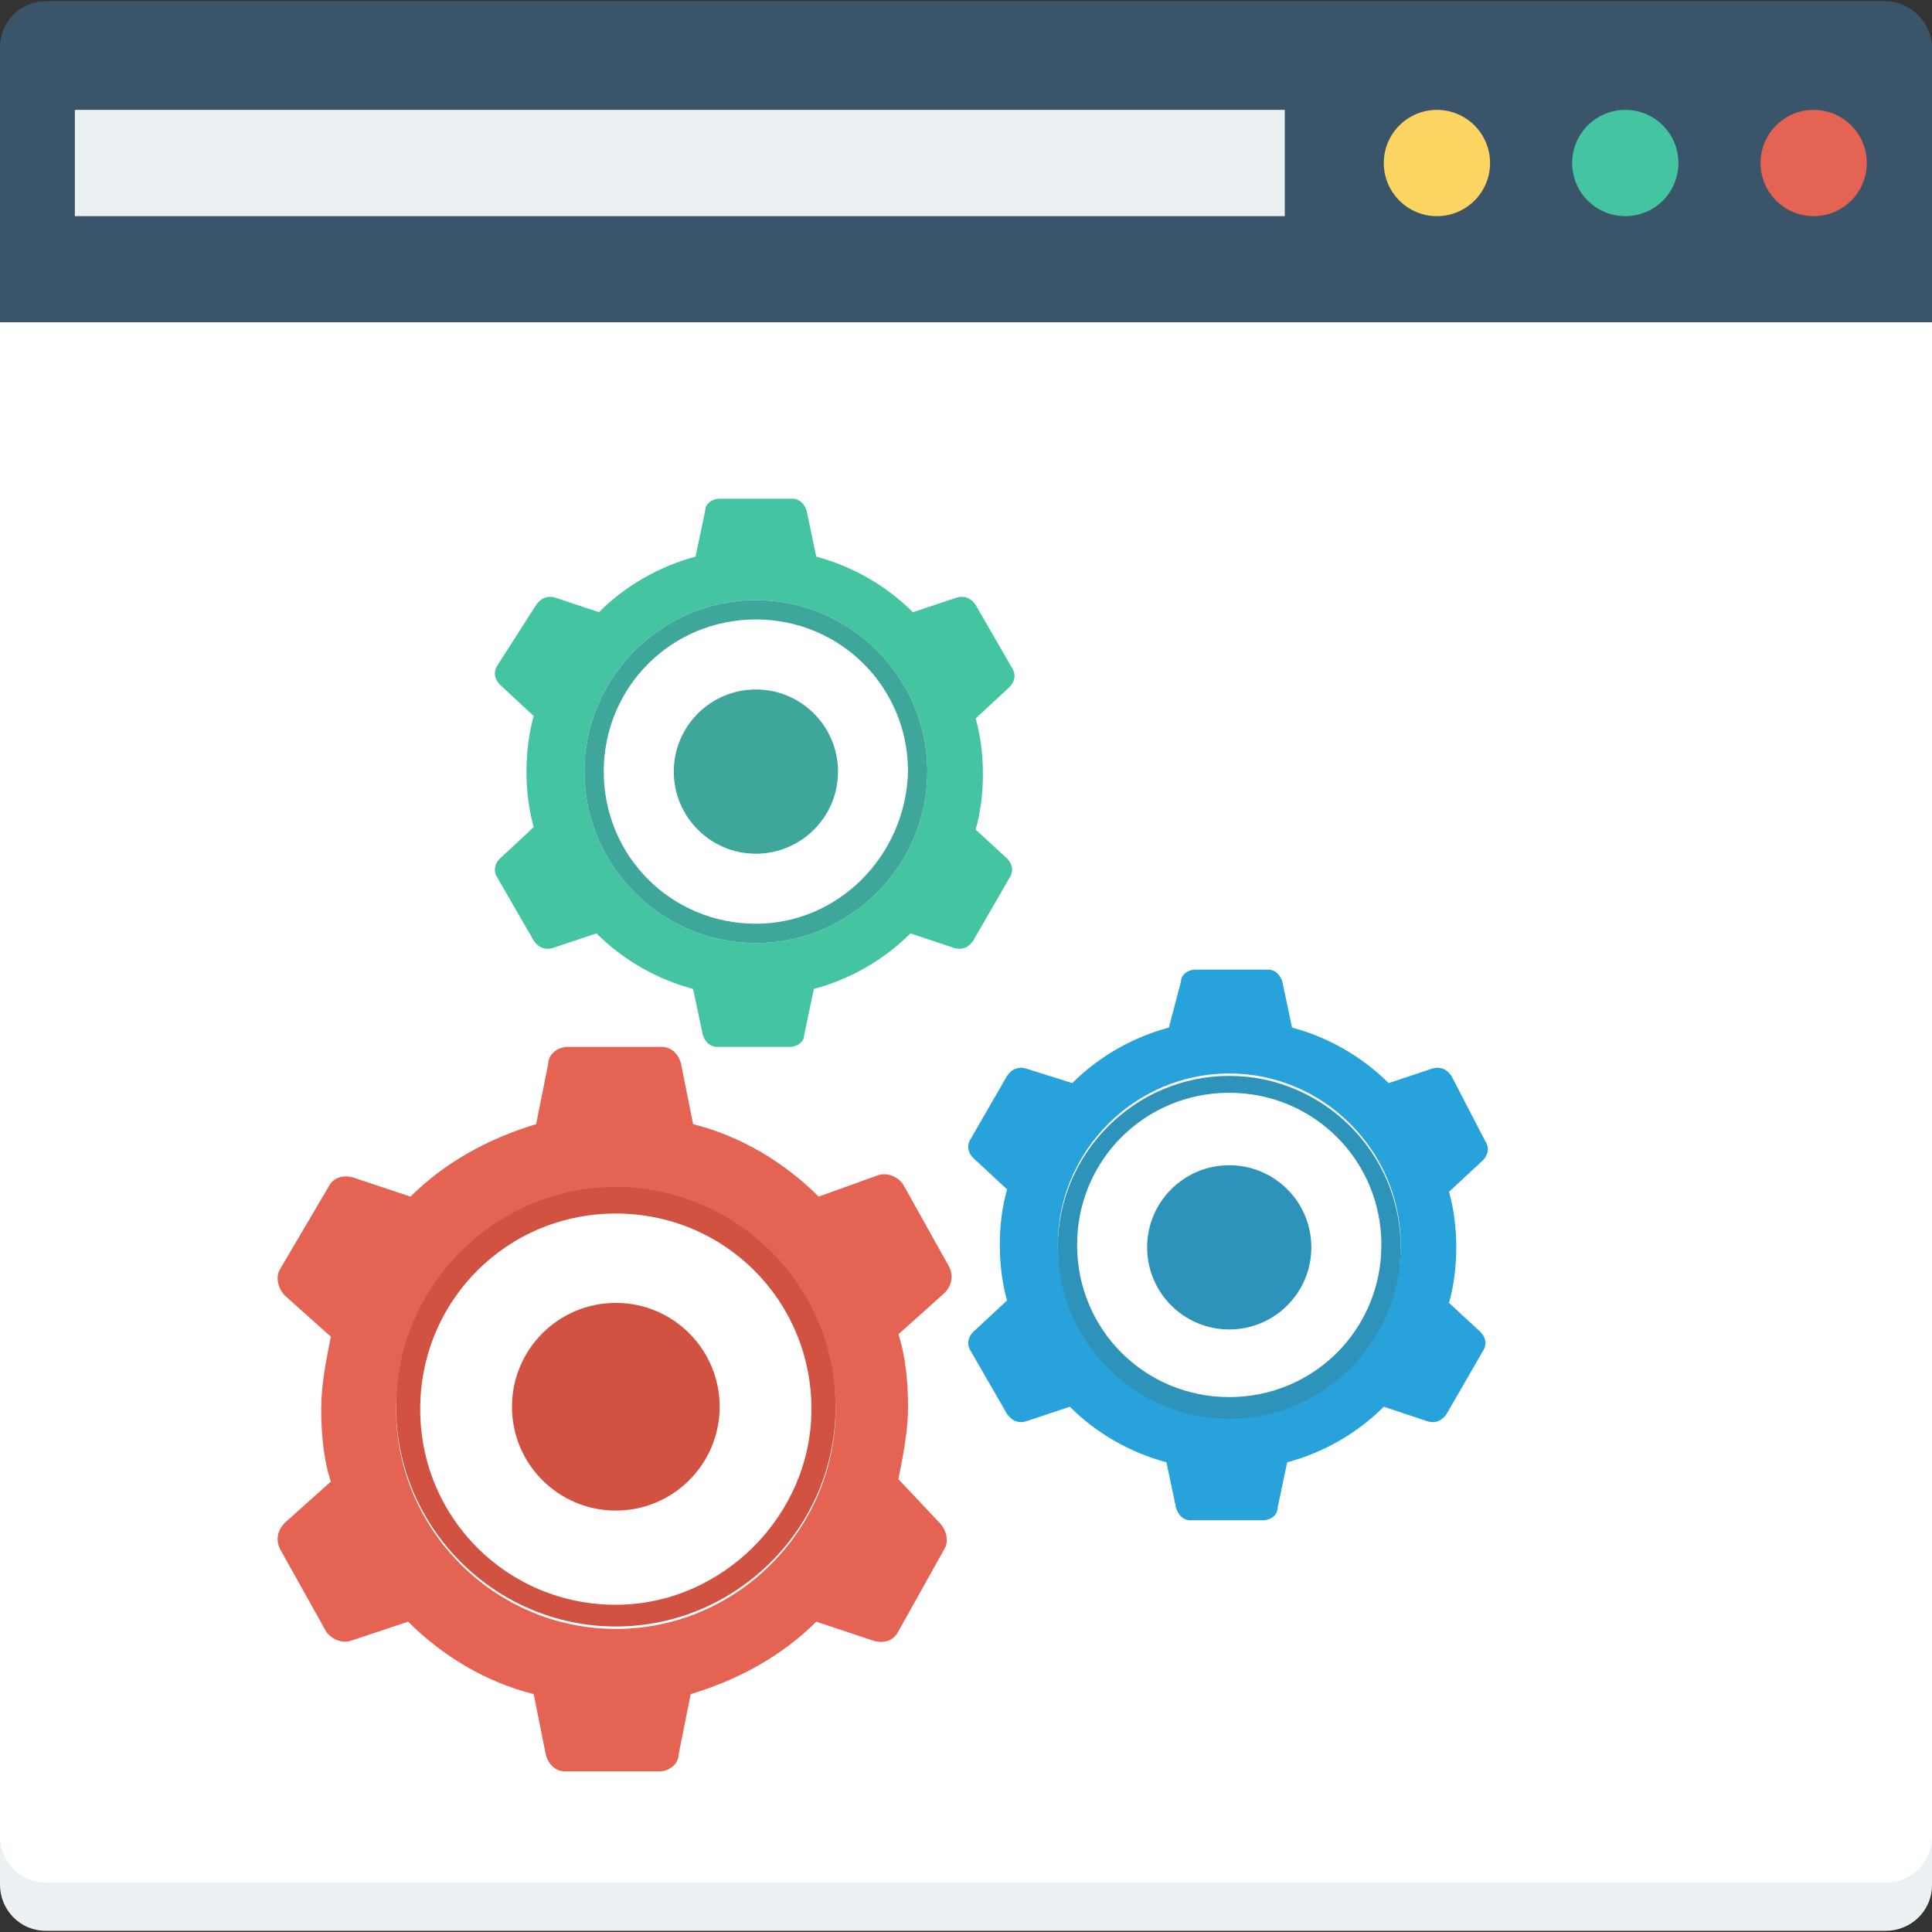
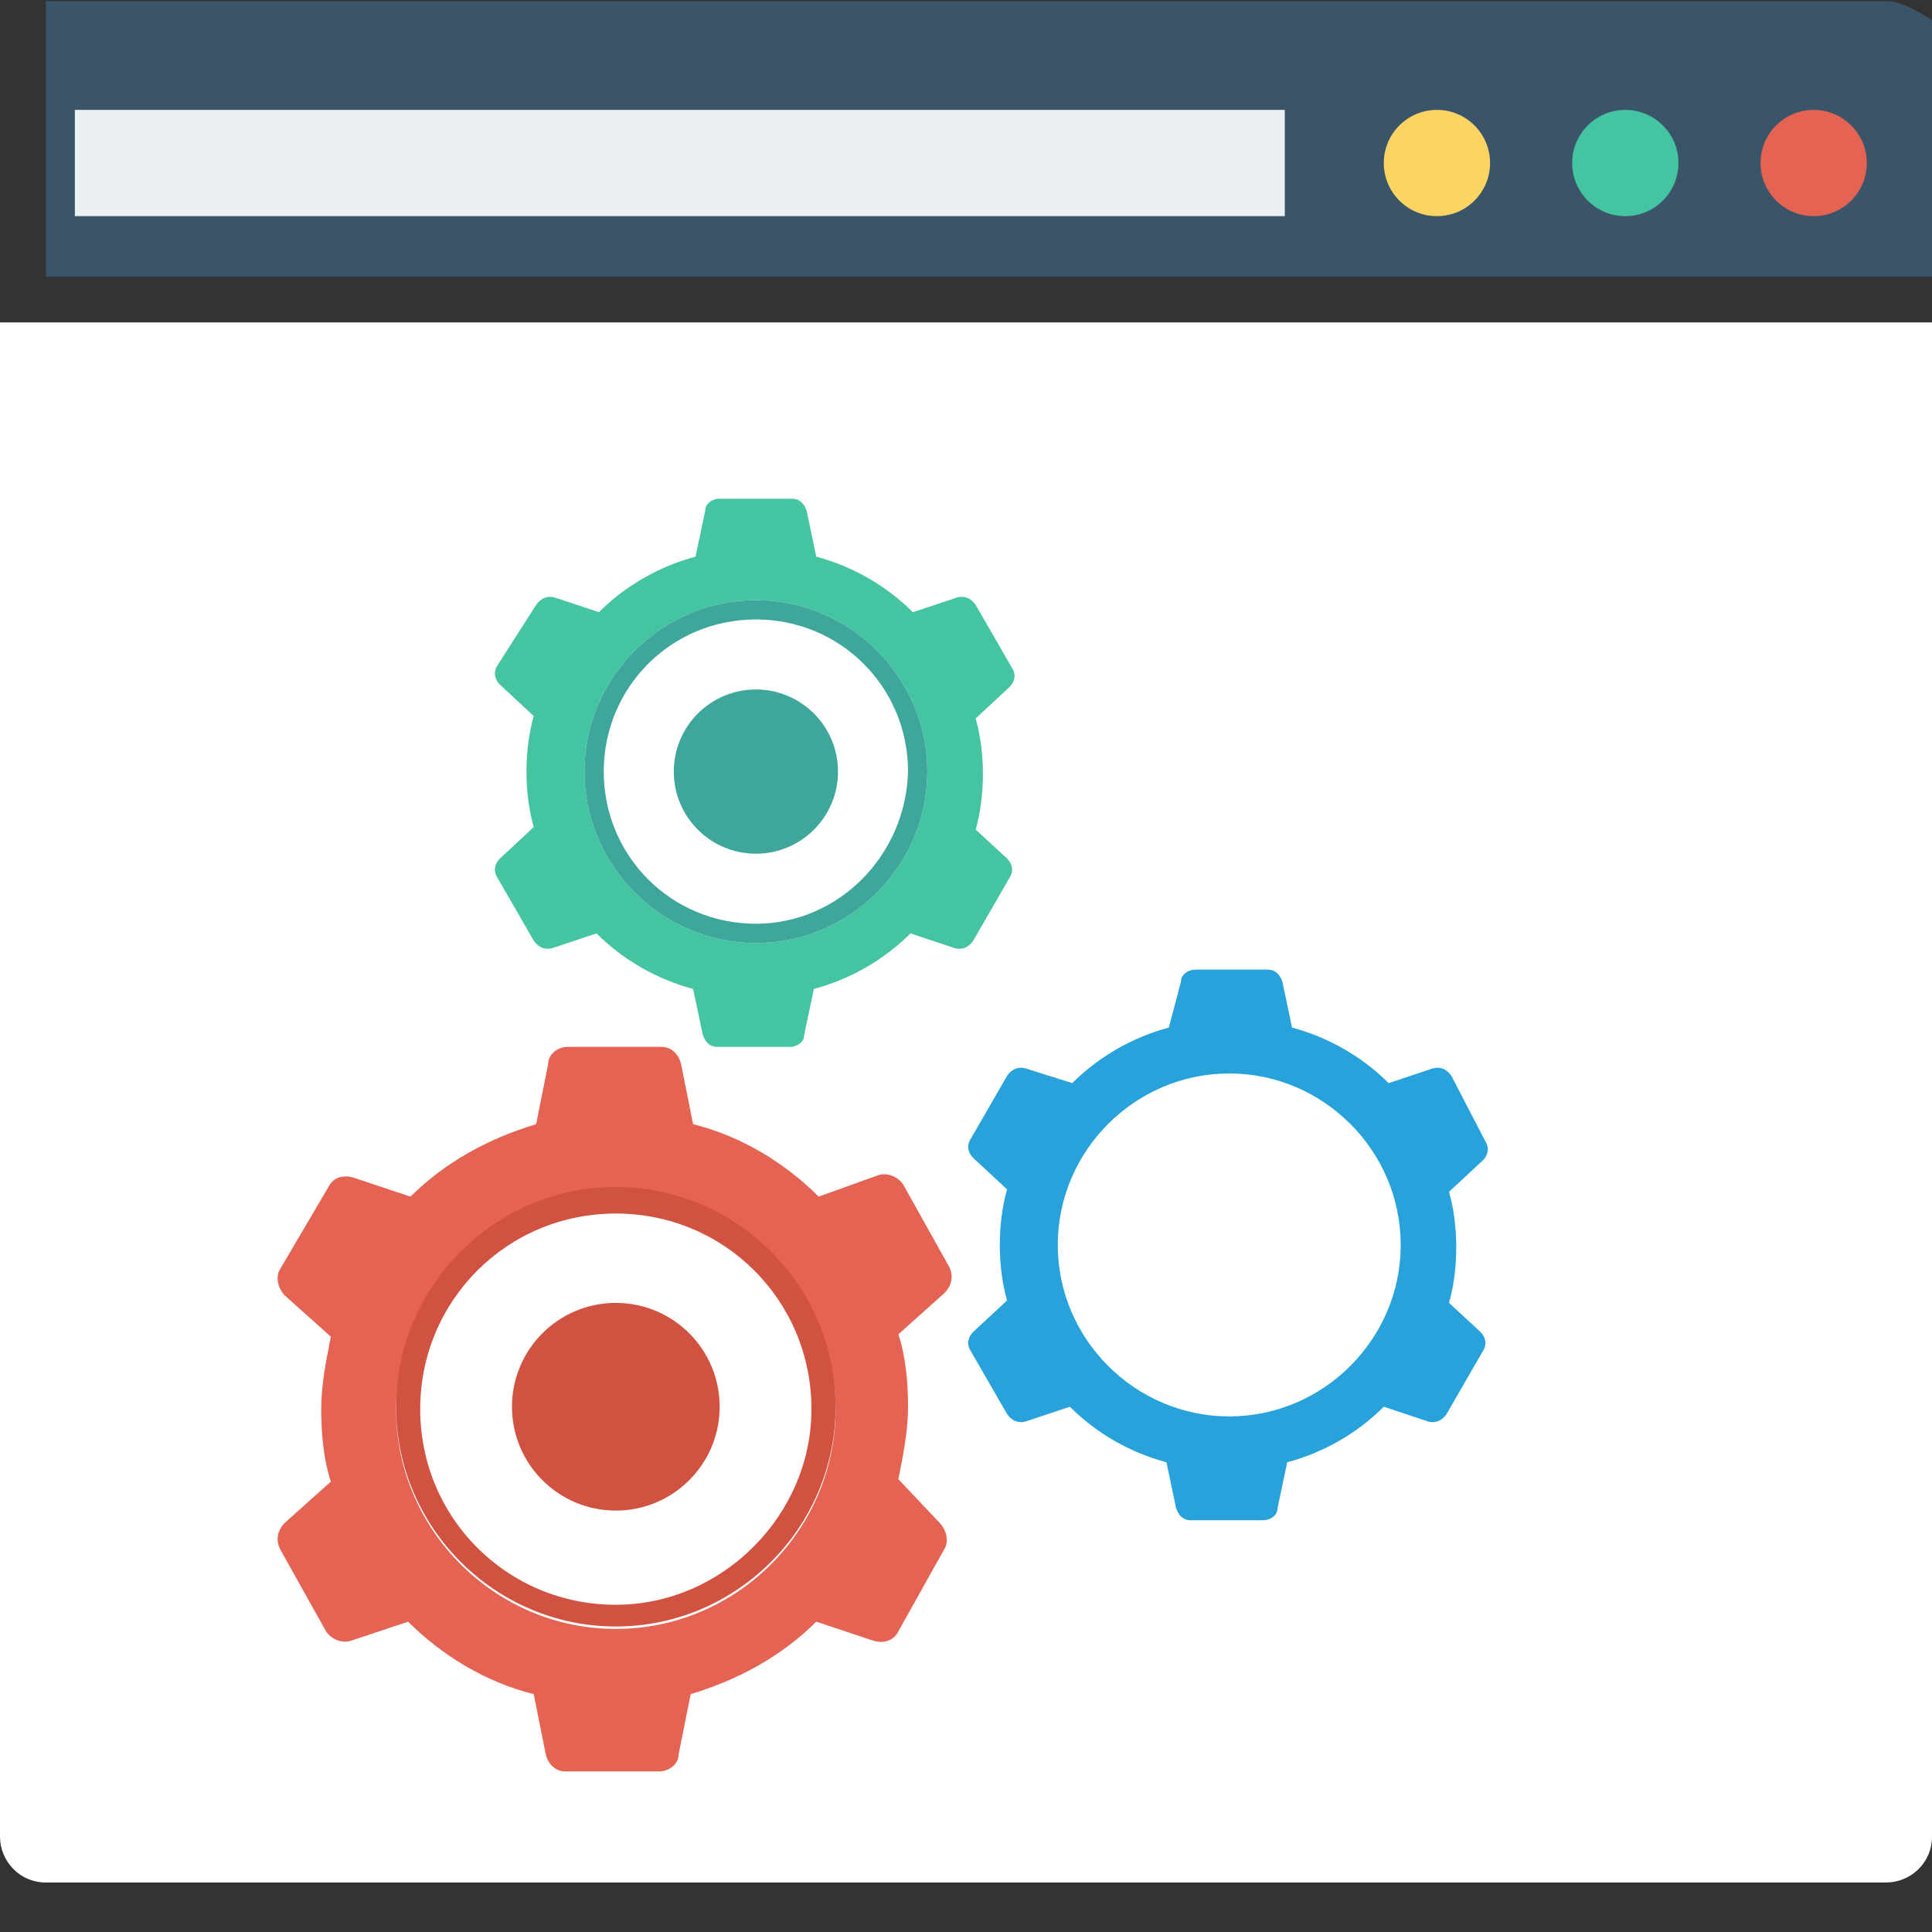
<svg xmlns="http://www.w3.org/2000/svg" version="1.1" id="Layer_1" x="0px" y="0px" viewBox="0 0 481.882 481.882" style="enable-background:new 0 0 481.882 481.882;" xml:space="preserve">
  <rect x="0" y="0" width="481.882" height="481.882" fill="#333333" stroke="none" />
-   <path style="fill:#3A556A;" d="M470.438,0.301H11.445C4.819,0.301,0,5.722,0,11.746v68.668h481.882V11.746  C481.882,5.722,476.461,0.301,470.438,0.301z" />
+   <path style="fill:#3A556A;" d="M470.438,0.301H11.445v68.668h481.882V11.746  C481.882,5.722,476.461,0.301,470.438,0.301z" />
  <rect x="18.673" y="27.407" style="fill:#EBF0F3;" width="301.779" height="26.504" />
  <circle style="fill:#FCD462;" cx="358.4" cy="40.659" r="13.252" />
  <circle style="fill:#44C4A1;" cx="405.384" cy="40.659" r="13.252" />
  <circle style="fill:#E56353;" cx="452.367" cy="40.659" r="13.252" />
-   <path style="fill:#EBF0F3;" d="M481.882,80.414v389.722c0,6.626-5.421,11.445-11.445,11.445H11.445  C4.819,481.581,0,476.16,0,470.136V80.414H481.882z" />
  <path style="fill:#FFFFFF;" d="M481.882,80.414v377.675c0,6.626-5.421,11.445-11.445,11.445H11.445  C4.819,469.534,0,464.113,0,458.089V80.414H481.882z" />
  <path style="fill:#E56353;" d="M224.075,368.941c1.205-6.024,2.409-12.047,2.409-18.071s-0.602-12.649-2.409-18.071l11.445-10.24  c1.807-1.807,2.409-4.216,1.205-6.626l-11.445-20.48c-1.205-1.807-3.614-3.012-6.024-2.409l-15.059,5.421  c-8.433-8.433-19.275-15.059-31.322-18.071l-3.012-15.059c-0.602-2.409-2.409-4.216-4.819-4.216h-23.492  c-2.409,0-4.819,1.807-4.819,4.216l-3.012,15.059c-12.047,3.614-22.889,9.638-31.322,18.071l-14.456-4.819  c-2.409-0.602-4.819,0-6.024,2.409l-12.047,20.48c-1.205,1.807-0.602,4.819,1.205,6.626l11.445,10.24  c-1.205,6.024-2.409,12.047-2.409,18.071s0.602,12.649,2.409,18.071l-11.445,10.24c-1.807,1.807-2.409,4.216-1.205,6.626  l11.445,20.48c1.205,1.807,3.614,3.012,6.024,2.409l14.456-4.819c8.433,8.433,19.275,15.059,31.322,18.071l3.012,15.059  c0.602,2.409,2.409,4.216,4.819,4.216h23.492c2.409,0,4.819-1.807,4.819-4.216l3.012-15.059  c12.047-3.614,22.889-9.638,31.322-18.071l14.456,4.819c2.409,0.602,4.819,0,6.024-2.409l11.445-20.48  c1.205-1.807,0.602-4.819-1.205-6.626L224.075,368.941z M153.6,406.287c-30.118,0-54.814-24.696-54.814-54.814  s24.696-54.814,54.814-54.814s54.814,24.696,54.814,54.814S183.718,406.287,153.6,406.287z" />
  <g>
    <path style="fill:#D15241;" d="M153.6,296.056c-30.118,0-54.814,24.696-54.814,54.814s24.696,54.814,54.814,54.814   s54.814-24.696,54.814-54.814S183.718,296.056,153.6,296.056z M153.6,400.264c-27.106,0-48.791-21.685-48.791-48.791   s21.685-48.791,48.791-48.791s48.791,21.685,48.791,48.791C202.391,377.976,180.104,400.264,153.6,400.264z" />
    <circle style="fill:#D15241;" cx="153.6" cy="350.871" r="25.901" />
  </g>
  <path style="fill:#44C4A1;" d="M243.351,206.908c1.205-4.216,1.807-9.035,1.807-13.854c0-4.819-0.602-9.638-1.807-13.854  l8.433-7.831c1.205-1.205,1.807-3.012,0.602-4.819l-9.035-15.661c-1.205-1.807-3.012-2.409-4.819-1.807l-10.842,3.614  c-6.626-6.626-15.059-11.445-24.094-13.854l-2.409-11.445c-0.602-1.807-1.807-3.012-3.614-3.012h-18.071  c-1.807,0-3.614,1.205-3.614,3.012l-2.409,11.445c-9.035,2.409-17.468,7.228-24.094,13.854l-10.842-3.614  c-1.807-0.602-3.614,0-4.819,1.807l-9.638,15.059c-1.205,1.807-0.602,3.614,0.602,4.819l8.433,7.831  c-1.205,4.216-1.807,9.035-1.807,13.854s0.602,9.638,1.807,13.854l-8.433,7.831c-1.205,1.205-1.807,3.012-0.602,4.819l9.035,15.661  c1.205,1.807,3.012,2.409,4.819,1.807l10.842-3.614c6.626,6.626,15.059,11.445,24.094,13.854l2.409,11.445  c0.602,1.807,1.807,3.012,3.614,3.012h18.071c1.807,0,3.614-1.205,3.614-3.012l2.409-11.445c9.035-2.409,17.468-7.228,24.094-13.854  l10.842,3.614c1.807,0.602,3.614,0,4.819-1.807l9.035-15.661c1.205-1.807,0.602-3.614-0.602-4.819L243.351,206.908z   M188.536,235.219c-23.492,0-42.767-19.275-42.767-42.767s19.275-42.767,42.767-42.767s42.767,19.275,42.767,42.767  S212.028,235.219,188.536,235.219z" />
  <g>
    <path style="fill:#3EA69B;" d="M188.536,149.685c-23.492,0-42.767,19.275-42.767,42.767s19.275,42.767,42.767,42.767   s42.767-19.275,42.767-42.767S212.028,149.685,188.536,149.685z M188.536,230.4c-21.082,0-37.948-16.866-37.948-37.948   s16.866-37.948,37.948-37.948s37.948,16.866,37.948,37.948C225.882,213.534,209.016,230.4,188.536,230.4z" />
    <circle style="fill:#3EA69B;" cx="188.536" cy="192.452" r="20.48" />
  </g>
  <path style="fill:#27A2DB;" d="M361.412,324.969c1.205-4.216,1.807-9.035,1.807-13.854c0-4.819-0.602-9.638-1.807-13.854  l8.433-7.831c1.205-1.205,1.807-3.012,0.602-4.819l-8.433-16.264c-1.205-1.807-3.012-2.409-4.819-1.807l-10.842,3.614  c-6.626-6.626-15.059-11.445-24.094-13.854l-2.409-11.445c-0.602-1.807-1.807-3.012-3.614-3.012h-18.071  c-1.807,0-3.614,1.205-3.614,3.012l-3.012,11.445c-9.035,2.409-17.468,7.228-24.094,13.854L256,266.541  c-1.807-0.602-3.614,0-4.819,1.807l-9.035,15.661c-1.205,1.807-0.602,3.614,0.602,4.819l8.433,7.831  c-1.205,4.216-1.807,9.035-1.807,13.854s0.602,9.638,1.807,13.854l-8.433,7.831c-1.205,1.205-1.807,3.012-0.602,4.819l9.035,15.661  c1.205,1.807,3.012,2.409,4.819,1.807l10.842-3.614c6.626,6.626,15.059,11.445,24.094,13.854l2.409,11.445  c0.602,1.807,1.807,3.012,3.614,3.012h18.071c1.807,0,3.614-1.205,3.614-3.012l2.409-11.445c9.035-2.409,17.468-7.228,24.094-13.854  l10.842,3.614c1.807,0.602,3.614,0,4.819-1.807l9.035-15.661c1.205-1.807,0.602-3.614-0.602-4.819L361.412,324.969z M306.598,353.28  c-23.492,0-42.767-19.275-42.767-42.767s19.275-42.767,42.767-42.767c23.492,0,42.767,19.275,42.767,42.767  S330.089,353.28,306.598,353.28z" />
  <g>
-     <path style="fill:#2D93BA;" d="M306.598,268.348c-23.492,0-42.767,19.275-42.767,42.767c0,23.492,19.275,42.767,42.767,42.767   c23.492,0,42.767-19.275,42.767-42.767C349.365,287.624,330.089,268.348,306.598,268.348z M306.598,348.461   c-21.082,0-37.948-16.866-37.948-37.948c0-21.082,16.866-37.948,37.948-37.948c21.082,0,37.948,16.866,37.948,37.948   C344.546,331.595,327.68,348.461,306.598,348.461z" />
-     <circle style="fill:#2D93BA;" cx="306.598" cy="311.115" r="20.48" />
-   </g>
+     </g>
  <g>
</g>
  <g>
</g>
  <g>
</g>
  <g>
</g>
  <g>
</g>
  <g>
</g>
  <g>
</g>
  <g>
</g>
  <g>
</g>
  <g>
</g>
  <g>
</g>
  <g>
</g>
  <g>
</g>
  <g>
</g>
  <g>
</g>
</svg>